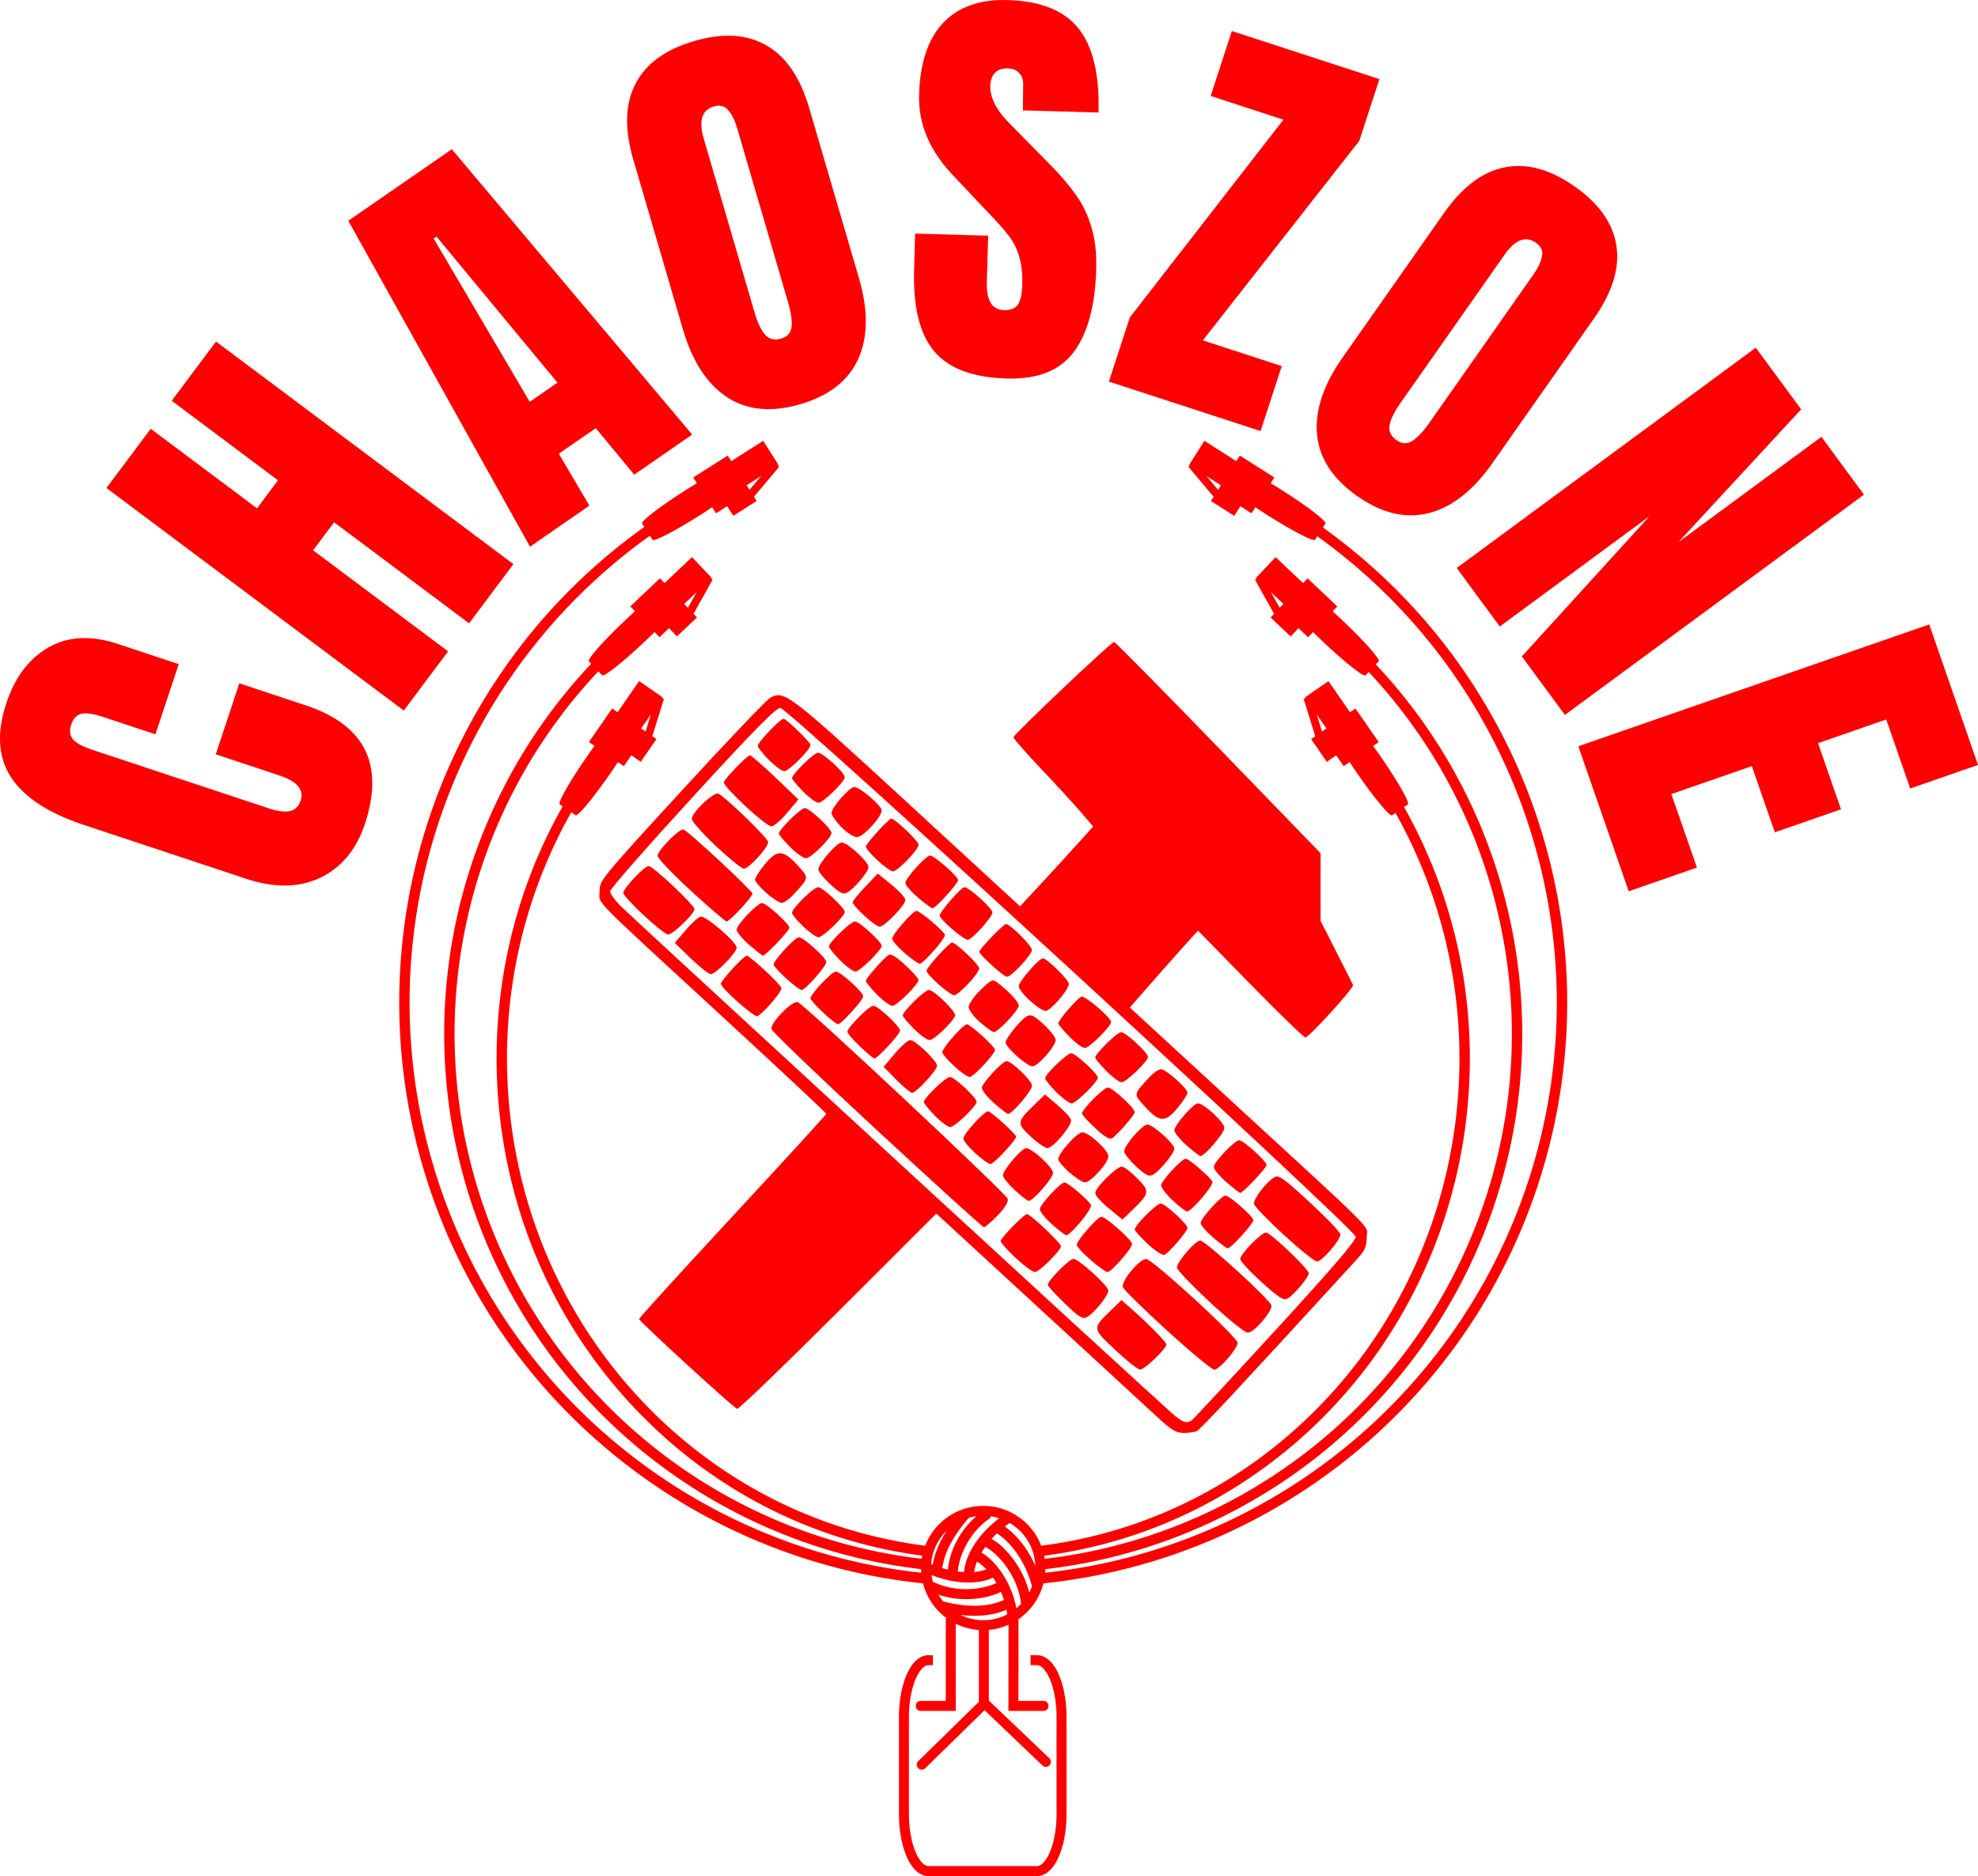
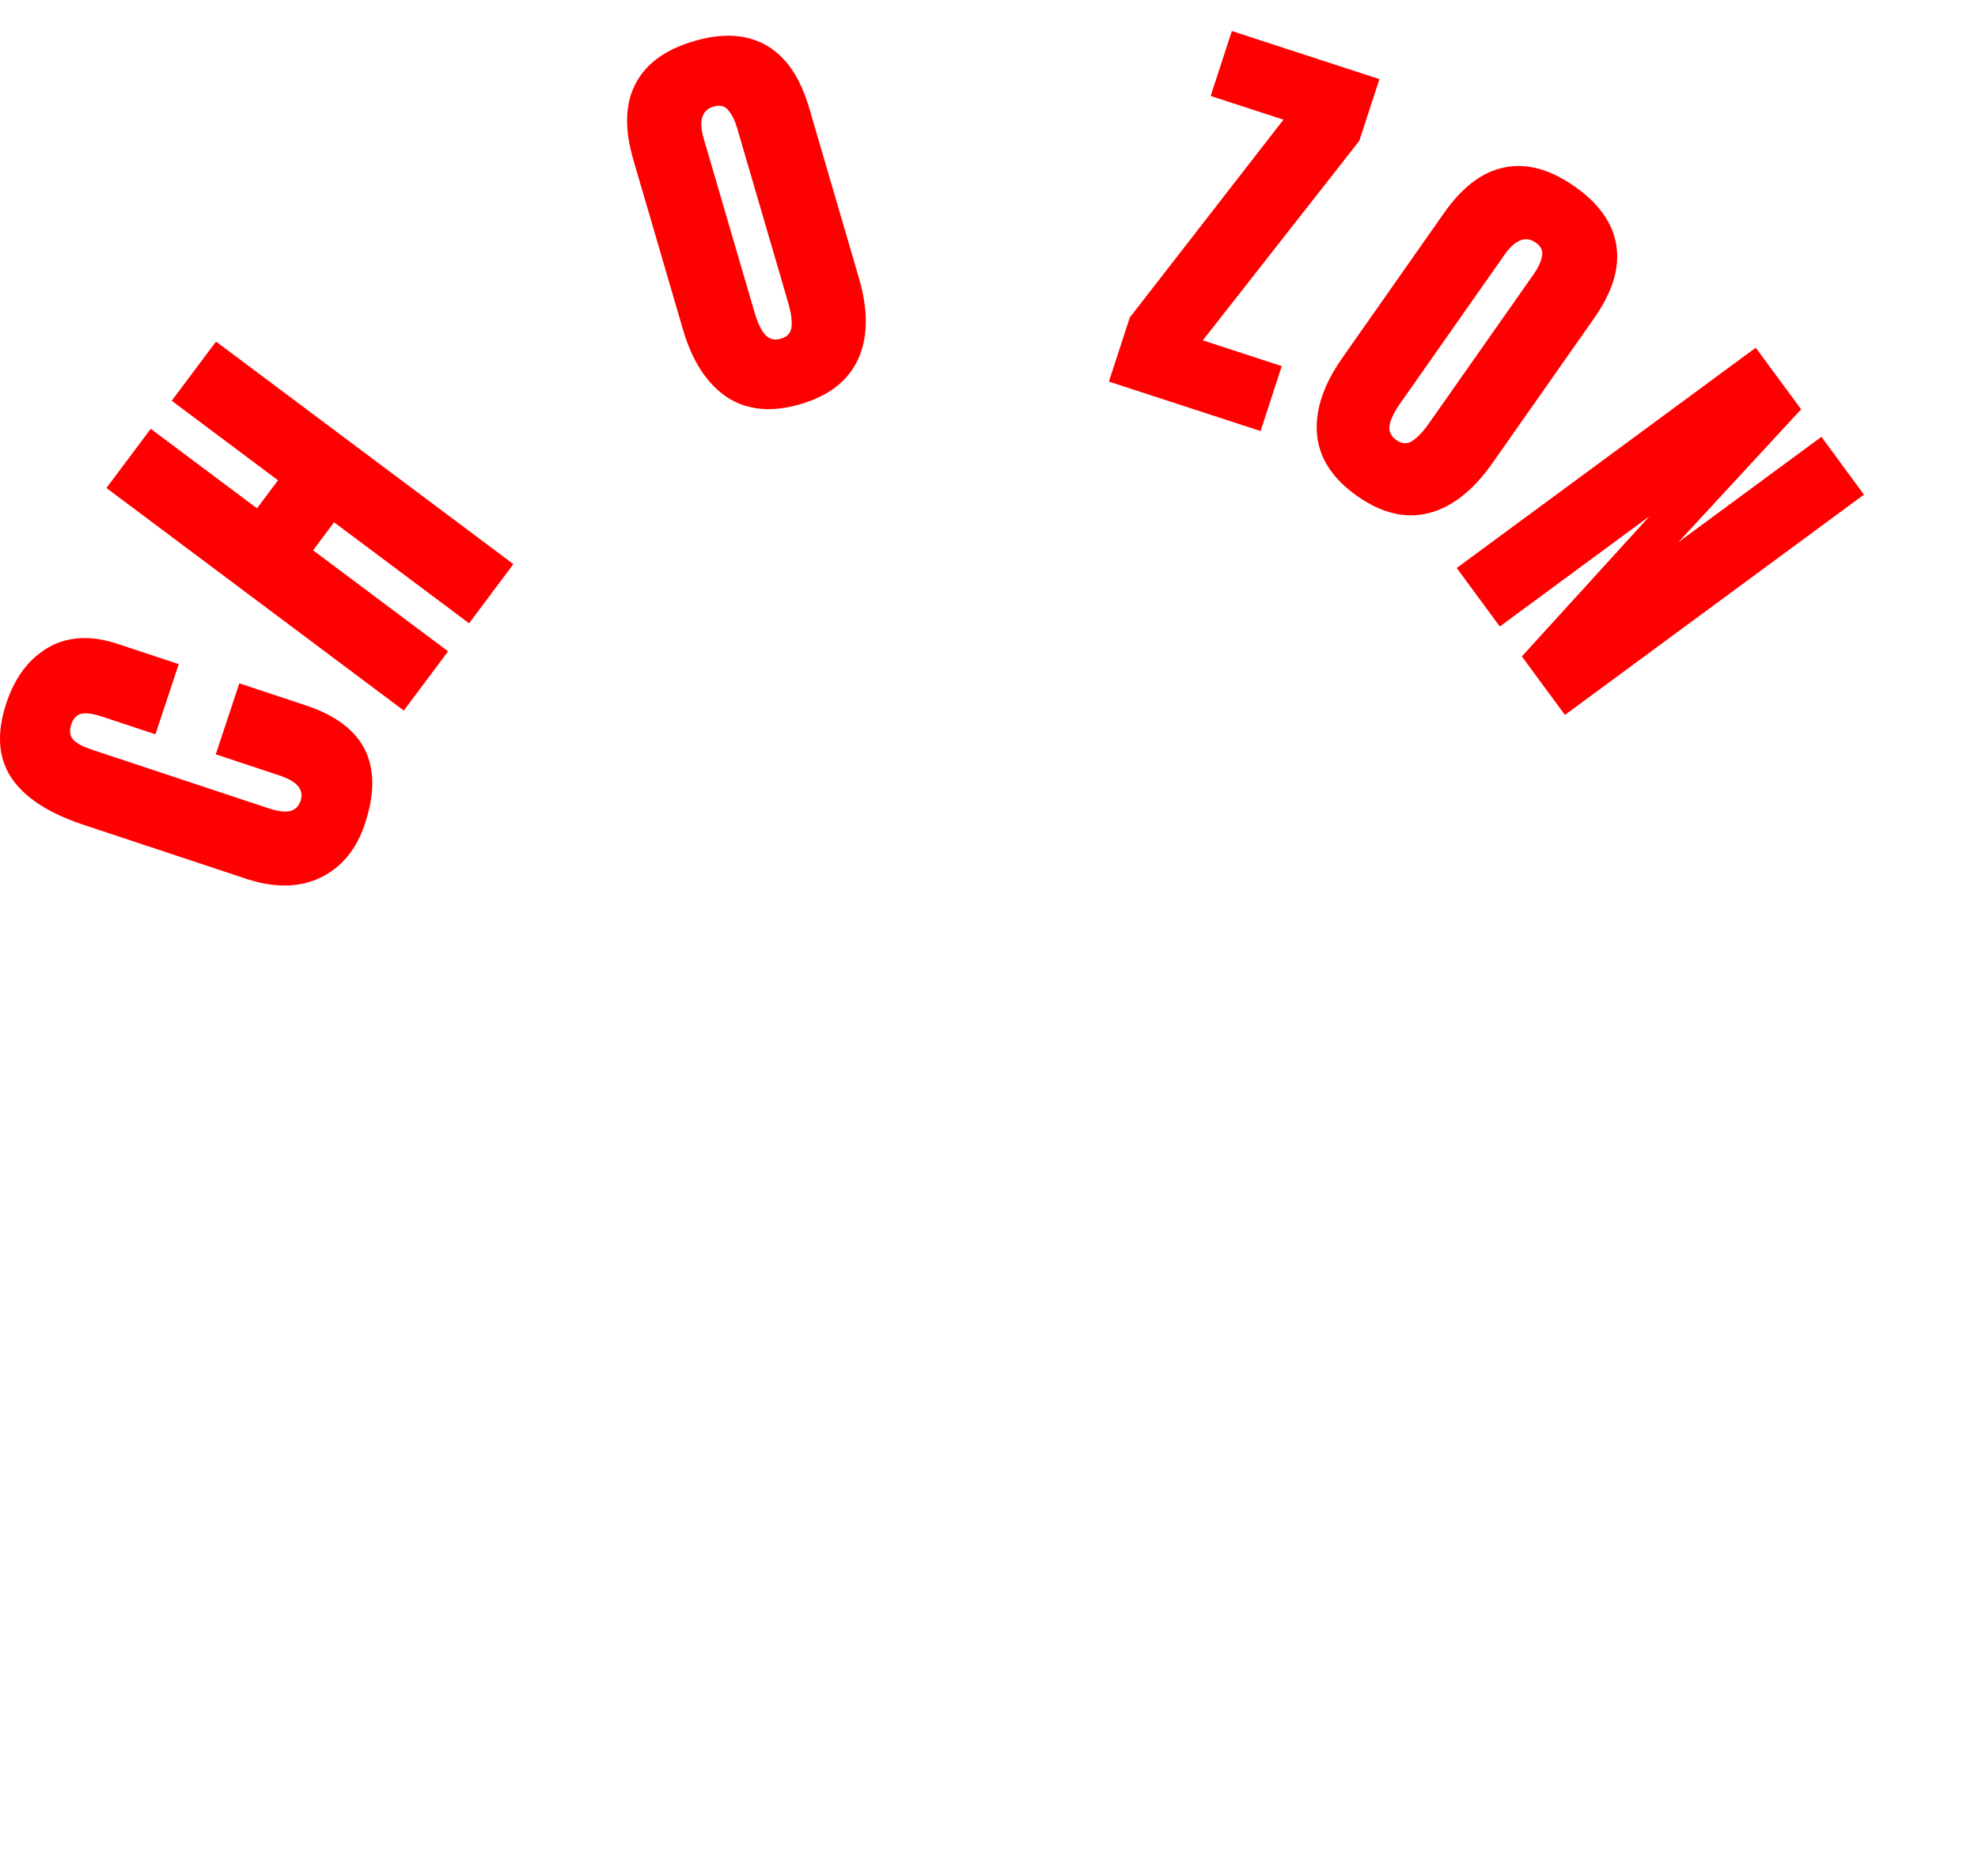
<svg xmlns="http://www.w3.org/2000/svg" id="svg8" version="1.1" viewBox="0 0 198.507 188.271" height="188.271mm" width="198.507mm">
  <defs id="defs2" />
  <g transform="translate(0.386,0.114)" id="g840">
    <g id="layer1" transform="translate(41.989,21.311)">
-       <path style="fill:#ff0000;fill-opacity:1;stroke-width:0.265" d="m 73.83,120.836 c -0.915,-0.846 -6.292,-5.8 -11.95,-11.007 l -10.287,-9.468 -9.861,9.848 c -5.423,5.416 -9.982,9.804 -10.131,9.751 -0.401,-0.144 -9.838,-8.793 -9.838,-9.017 0,-0.105 4.226,-4.749 9.391,-10.32 5.165,-5.571 9.392,-10.195 9.393,-10.276 0.001,-0.081 -4.731,-4.505 -10.515,-9.831 C 16.616,68.161 17.795,69.364 17.795,68.021 c 0,-1.087 0.168,-1.293 8.236,-10.089 4.53,-4.939 8.541,-9.144 8.913,-9.345 1.398,-0.754 1.893,-0.375 13.729,10.521 l 11.32,10.42 1.939,-2.086 c 1.067,-1.147 2.719,-2.949 3.671,-4.004 l 1.732,-1.918 -1.188,-1.389 c -0.653,-0.764 -2.454,-2.725 -4.001,-4.359 -1.547,-1.633 -2.813,-3.076 -2.813,-3.206 0,-0.276 9.806,-9.568 10.098,-9.568 0.108,0 4.816,4.77 10.461,10.601 l 10.264,10.601 v 3.397 3.397 l 1.587,3.121 c 0.873,1.716 1.625,3.208 1.67,3.315 0.114,0.269 -4.421,5.257 -4.78,5.257 -0.16,0 -2.649,-2.411 -5.532,-5.358 l -5.242,-5.358 -0.996,1.085 c -0.548,0.597 -2.088,2.333 -3.423,3.858 l -2.428,2.773 10.233,9.414 c 15.039,13.835 13.54,12.325 13.54,13.645 0,0.963 -0.169,1.314 -1.141,2.375 -12.134,13.246 -15.597,16.958 -15.946,17.092 -0.23,0.088 -0.821,0.161 -1.313,0.161 -0.723,0 -1.213,-0.295 -2.558,-1.539 z m 3.391,0.278 c 0.16,-0.107 3.946,-4.179 8.411,-9.05 5.839,-6.368 8.098,-9.005 8.043,-9.388 -0.117,-0.807 -56.975,-53.062 -57.737,-53.062 -0.45,0 -2.66,2.249 -8.842,8.998 -4.534,4.949 -8.243,9.18 -8.243,9.403 0,0.223 0.446,0.864 0.992,1.425 0.864,0.888 52.344,48.251 55.307,50.884 1.12,0.996 1.527,1.151 2.068,0.79 z m -7.659,-7.05 c -2.34,-2.198 -2.336,-2.161 -0.463,-3.976 l 1.075,-1.042 0.732,0.638 c 1.764,1.539 3.774,3.567 3.774,3.809 0,0.43 -2.193,2.532 -2.635,2.526 -0.224,-0.003 -1.342,-0.883 -2.484,-1.955 z m 5.206,-1.944 c -2.353,-2.145 -4.356,-4.109 -4.45,-4.364 -0.215,-0.582 1.63,-2.822 2.335,-2.835 0.596,-0.011 9.171,7.845 9.171,8.402 0,0.596 -1.82,2.702 -2.333,2.7 -0.245,-0.001 -2.371,-1.757 -4.724,-3.903 z m 4.274,-2.872 c -1.817,-1.69 -3.303,-3.247 -3.303,-3.461 0,-0.583 1.852,-2.728 2.347,-2.717 0.506,0.011 7.005,5.939 7.134,6.507 0.128,0.562 -1.748,2.744 -2.359,2.744 -0.292,0 -1.949,-1.334 -3.819,-3.073 z m -14.556,0.134 c -0.941,-0.904 -1.711,-1.746 -1.711,-1.872 0,-0.403 2.17,-2.598 2.568,-2.598 0.535,0 3.504,2.689 3.511,3.181 0.008,0.492 -1.429,2.275 -2.14,2.656 -0.441,0.236 -0.767,0.037 -2.228,-1.367 z m 19.735,-2.152 c -1.17,-1.056 -2.129,-2.095 -2.13,-2.307 -0.002,-0.496 2.107,-2.656 2.595,-2.656 0.441,0 4.282,3.665 4.282,4.085 0,0.4 -1.516,2.207 -2.124,2.533 -0.414,0.221 -0.846,-0.051 -2.623,-1.655 z m -24.71,-2.454 c -0.849,-0.796 -1.504,-1.558 -1.455,-1.694 0.159,-0.441 2.36,-2.668 2.636,-2.668 0.335,0 3.405,2.905 3.405,3.221 0,0.433 -2.183,2.6 -2.613,2.594 -0.236,-0.003 -1.124,-0.657 -1.973,-1.454 z m 7.563,0.238 c -0.764,-0.664 -1.388,-1.346 -1.387,-1.515 0.002,-0.435 2.092,-2.82 2.471,-2.82 0.434,0 3.084,2.35 3.082,2.732 -0.002,0.438 -2.092,2.825 -2.466,2.817 -0.171,-0.004 -0.935,-0.55 -1.699,-1.214 z m 19.381,-2.521 c -1.601,-1.472 -2.944,-2.87 -2.984,-3.106 -0.083,-0.48 1.3,-2.271 2.072,-2.685 0.427,-0.228 0.956,0.152 3.551,2.554 1.677,1.552 3.05,2.993 3.05,3.202 0,0.574 -1.854,2.719 -2.347,2.715 -0.237,-0.002 -1.741,-1.208 -3.342,-2.68 z m -13.64,0.925 c -0.72,-0.673 -1.309,-1.329 -1.309,-1.458 0,-0.427 2.176,-2.604 2.603,-2.604 0.435,0 2.688,2.055 2.688,2.452 0,0.332 -1.887,2.532 -2.311,2.694 -0.203,0.078 -0.941,-0.401 -1.672,-1.085 z m 6.563,-0.645 c -0.691,-0.592 -1.257,-1.249 -1.257,-1.459 0,-0.464 2.065,-2.752 2.481,-2.75 0.428,0.002 2.811,2.098 2.806,2.466 -0.005,0.353 -2.254,2.825 -2.568,2.822 -0.113,-0.001 -0.771,-0.486 -1.462,-1.079 z m -16.168,-1.323 c -0.675,-0.594 -1.228,-1.284 -1.228,-1.532 0,-0.444 2.068,-2.678 2.479,-2.678 0.34,0 2.487,1.841 2.654,2.276 0.144,0.375 -2.033,3.016 -2.486,3.016 -0.105,0 -0.744,-0.486 -1.419,-1.081 z M 45.647,92.009 c -5.784,-5.35 -10.554,-9.925 -10.6,-10.166 -0.125,-0.647 2.183,-2.97 2.669,-2.687 1.081,0.629 20.97,19.278 21.047,19.734 0.058,0.346 -0.308,0.936 -1.047,1.689 -0.625,0.637 -1.23,1.158 -1.344,1.158 -0.114,0 -4.94,-4.377 -10.724,-9.728 z m 23.259,7.837 c -0.753,-0.613 -1.369,-1.306 -1.369,-1.541 0,-0.535 2.129,-2.654 2.667,-2.654 0.219,0 0.91,0.522 1.537,1.16 1.301,1.326 1.279,1.49 -0.432,3.148 l -1.033,1.001 z m 6.43,-0.789 c -0.652,-0.601 -1.185,-1.29 -1.185,-1.532 0,-0.432 2.072,-2.667 2.473,-2.667 0.316,0 2.517,1.902 2.673,2.311 0.139,0.363 -2.094,2.981 -2.543,2.981 -0.129,0 -0.767,-0.491 -1.419,-1.092 z m -15.875,-1.058 c -0.652,-0.601 -1.185,-1.263 -1.185,-1.471 0,-0.519 1.879,-2.729 2.321,-2.729 0.611,0 2.706,1.93 2.706,2.493 0,0.508 -1.999,2.798 -2.442,2.798 -0.118,0 -0.749,-0.491 -1.4,-1.092 z m 21.239,-0.797 c -0.691,-0.592 -1.257,-1.278 -1.257,-1.523 0,-0.485 2.09,-2.673 2.552,-2.673 0.413,0 2.739,2.105 2.739,2.48 0,0.3 -2.39,2.822 -2.655,2.803 -0.068,-0.005 -0.689,-0.494 -1.38,-1.086 z m -15.747,-0.963 c -0.621,-0.541 -1.127,-1.143 -1.124,-1.337 0.007,-0.595 1.889,-2.69 2.416,-2.69 0.672,0 2.615,1.792 2.615,2.411 0,0.64 -1.78,2.618 -2.346,2.608 -0.238,-0.004 -0.94,-0.451 -1.561,-0.992 z m 6.687,-0.613 c -0.656,-0.605 -1.193,-1.281 -1.193,-1.502 0,-0.603 1.822,-2.707 2.333,-2.695 0.563,0.014 2.694,1.922 2.694,2.412 0,0.463 -1.463,2.254 -2.135,2.614 -0.418,0.224 -0.713,0.08 -1.699,-0.829 z m -16.148,-1.331 c -0.652,-0.601 -1.185,-1.258 -1.185,-1.461 0,-0.455 2.072,-2.74 2.481,-2.735 0.288,0.003 2.811,2.294 2.811,2.552 0,0.338 -2.244,2.737 -2.561,2.737 -0.199,0 -0.894,-0.491 -1.546,-1.092 z m 21.21,-0.783 c -0.675,-0.594 -1.223,-1.279 -1.217,-1.521 0.013,-0.527 1.912,-2.689 2.362,-2.689 0.607,0 2.654,1.905 2.654,2.469 0,0.497 -1.976,2.822 -2.399,2.822 -0.095,0 -0.725,-0.486 -1.4,-1.081 z m -15.634,-0.878 c -1.431,-1.332 -1.416,-1.465 0.357,-3.183 l 1.074,-1.04 1.262,1.069 c 0.694,0.588 1.301,1.264 1.348,1.502 0.107,0.544 -1.789,2.796 -2.364,2.807 -0.234,0.005 -0.989,-0.515 -1.677,-1.156 z m 6.471,-0.844 c -0.729,-0.681 -1.325,-1.344 -1.325,-1.473 0,-0.427 2.176,-2.604 2.603,-2.604 0.446,0 2.688,2.06 2.688,2.47 0,0.281 -1.777,2.322 -2.294,2.635 -0.231,0.14 -0.795,-0.207 -1.673,-1.028 z m -16.086,-1.243 c -0.612,-0.624 -1.113,-1.245 -1.113,-1.379 0,-0.408 2.199,-2.514 2.625,-2.514 0.444,0 2.667,2.077 2.667,2.492 0,0.435 -2.192,2.535 -2.646,2.535 -0.23,0 -0.92,-0.511 -1.532,-1.134 z m 21.126,-0.865 c -1.225,-1.329 -1.236,-1.237 0.355,-2.961 0.436,-0.473 0.978,-0.855 1.204,-0.849 0.506,0.013 2.66,1.926 2.66,2.362 0,0.174 -0.431,0.842 -0.958,1.485 -1.245,1.52 -1.833,1.513 -3.261,-0.037 z m -15.19,-0.404 c -0.675,-0.594 -1.228,-1.284 -1.228,-1.532 0,-0.444 2.068,-2.678 2.479,-2.678 0.525,0 2.548,1.96 2.548,2.469 0,0.497 -1.976,2.822 -2.399,2.822 -0.095,0 -0.725,-0.486 -1.4,-1.081 z m 6.236,-1.112 c -0.612,-0.624 -1.113,-1.245 -1.113,-1.379 0,-0.408 2.199,-2.514 2.625,-2.514 0.413,0 2.667,2.064 2.667,2.442 0,0.425 -2.193,2.585 -2.624,2.585 -0.242,0 -0.941,-0.511 -1.554,-1.134 z m -16.041,-1.225 -1.281,-1.301 1.134,-1.345 c 0.624,-0.74 1.319,-1.345 1.546,-1.345 0.503,0 2.681,2.091 2.681,2.575 0,0.444 -2.084,2.717 -2.491,2.717 -0.169,0 -0.884,-0.585 -1.588,-1.301 z m 21.068,-0.892 c -0.612,-0.624 -1.113,-1.222 -1.113,-1.329 0,-0.398 2.2,-2.564 2.603,-2.564 0.46,0 2.688,2.066 2.688,2.492 0,0.435 -2.192,2.535 -2.646,2.535 -0.23,0 -0.92,-0.511 -1.532,-1.134 z m -15.275,-0.487 c -0.652,-0.601 -1.184,-1.226 -1.183,-1.389 0.002,-0.428 2.098,-2.811 2.466,-2.806 0.353,0.005 2.825,2.254 2.822,2.568 -0.003,0.405 -2.164,2.719 -2.538,2.719 -0.21,0 -0.915,-0.491 -1.567,-1.092 z m 6.29,-1.005 c -0.618,-0.56 -1.124,-1.163 -1.124,-1.34 0,-0.439 1.52,-2.329 2.14,-2.66 0.411,-0.22 0.714,-0.072 1.694,0.832 0.656,0.605 1.193,1.301 1.193,1.548 0,0.624 -1.797,2.662 -2.336,2.649 -0.243,-0.006 -0.948,-0.469 -1.567,-1.028 z m -15.743,-0.971 c -0.691,-0.666 -1.257,-1.322 -1.257,-1.458 0,-0.437 2.169,-2.617 2.603,-2.617 0.469,0 2.691,2.072 2.684,2.502 -0.005,0.33 -2.274,2.791 -2.568,2.786 -0.113,-0.002 -0.771,-0.548 -1.462,-1.214 z m 21.023,-0.976 c -0.612,-0.624 -1.113,-1.226 -1.113,-1.339 0,-0.316 1.902,-2.517 2.311,-2.673 0.363,-0.139 2.981,2.094 2.981,2.543 0,0.439 -2.182,2.604 -2.624,2.604 -0.242,0 -0.941,-0.511 -1.554,-1.134 z m -15.61,-0.794 c -0.612,-0.624 -1.113,-1.222 -1.113,-1.329 0,-0.409 2.206,-2.564 2.624,-2.564 0.52,0 2.772,2.215 2.632,2.589 -0.238,0.636 -2.126,2.438 -2.554,2.438 -0.261,0 -0.976,-0.511 -1.588,-1.134 z m 6.626,-0.67 c -0.624,-0.548 -1.124,-1.225 -1.124,-1.521 0,-0.293 0.53,-1.053 1.178,-1.689 1.048,-1.028 1.231,-1.116 1.654,-0.796 1.175,0.889 2.195,1.98 2.195,2.347 0,0.459 -2.086,2.676 -2.502,2.659 -0.152,-0.006 -0.782,-0.456 -1.4,-0.999 z M 40.218,80.176 c -0.691,-0.648 -1.257,-1.284 -1.257,-1.413 0,-0.416 2.149,-2.69 2.542,-2.69 0.465,0 2.75,2.066 2.75,2.487 0,0.373 -2.205,2.807 -2.538,2.8 -0.132,-0.002 -0.806,-0.535 -1.497,-1.183 z m -8.599,-1.094 c -0.91,-0.81 -1.652,-1.611 -1.651,-1.779 0.003,-0.326 2.304,-2.82 2.599,-2.818 0.334,0.002 3.483,2.952 3.481,3.261 -0.002,0.438 -2.092,2.825 -2.466,2.816 -0.171,-0.004 -1.054,-0.67 -1.964,-1.48 z m 29.369,-0.081 c -0.618,-0.56 -1.124,-1.212 -1.124,-1.45 0,-0.461 2.022,-2.802 2.421,-2.802 0.409,0 2.606,2.165 2.606,2.569 0,0.581 -1.855,2.724 -2.347,2.712 -0.237,-0.006 -0.937,-0.469 -1.556,-1.028 z M 45.631,78.378 c -0.612,-0.624 -1.113,-1.235 -1.113,-1.357 0,-0.266 1.797,-2.313 2.294,-2.614 0.231,-0.14 0.795,0.207 1.673,1.028 0.729,0.681 1.325,1.344 1.325,1.473 0,0.439 -2.182,2.604 -2.624,2.604 -0.242,0 -0.941,-0.511 -1.554,-1.134 z m 6.2,-1.005 c -0.675,-0.594 -1.226,-1.22 -1.225,-1.389 0.003,-0.303 2.291,-2.822 2.563,-2.822 0.388,0 2.726,2.225 2.726,2.594 0,0.49 -2.071,2.697 -2.531,2.697 -0.168,0 -0.857,-0.486 -1.532,-1.081 z M 36.514,76.76 c -0.691,-0.638 -1.256,-1.261 -1.255,-1.386 0.003,-0.42 2.152,-2.741 2.538,-2.741 0.464,0 2.752,2.065 2.75,2.481 -0.003,0.427 -2.097,2.811 -2.466,2.808 -0.171,-0.002 -0.876,-0.524 -1.567,-1.162 z m 20.638,-1.323 c -0.691,-0.638 -1.257,-1.237 -1.257,-1.331 0,-0.271 2.427,-2.795 2.688,-2.795 0.427,0 2.604,2.176 2.604,2.603 0,0.468 -2.071,2.69 -2.502,2.685 -0.152,-0.002 -0.841,-0.524 -1.532,-1.162 z M 26.968,74.77 25.347,73.203 26.429,71.926 c 0.595,-0.702 1.275,-1.315 1.512,-1.362 0.523,-0.103 3.612,2.557 3.612,3.11 0,0.502 -2.106,2.663 -2.595,2.663 -0.202,0 -1.098,-0.705 -1.99,-1.567 z m 14.959,0.168 c -0.612,-0.624 -1.113,-1.245 -1.113,-1.379 0,-0.408 2.199,-2.514 2.625,-2.514 0.413,0 2.667,2.064 2.667,2.442 0,0.425 -2.193,2.585 -2.624,2.585 -0.242,0 -0.941,-0.511 -1.554,-1.134 z m 6.464,-0.74 c -0.675,-0.594 -1.228,-1.233 -1.228,-1.418 0,-0.422 2.065,-2.793 2.433,-2.793 0.375,0 2.858,2.106 2.858,2.425 0,0.405 -2.162,2.867 -2.518,2.867 -0.175,0 -0.871,-0.486 -1.546,-1.081 z M 32.81,73.39 c -0.691,-0.592 -1.257,-1.278 -1.257,-1.523 0,-0.485 2.09,-2.673 2.552,-2.673 0.414,0 2.739,2.105 2.739,2.48 0,0.3 -2.39,2.822 -2.655,2.803 -0.068,-0.005 -0.689,-0.494 -1.38,-1.086 z m 20.373,-1.573 c -0.691,-0.592 -1.257,-1.195 -1.257,-1.34 0,-0.39 2.153,-2.871 2.489,-2.869 0.465,0.003 2.803,2.12 2.803,2.538 0,0.464 -2.065,2.752 -2.481,2.75 -0.163,-0.001 -0.863,-0.486 -1.554,-1.079 z M 38.234,71.552 c -0.618,-0.591 -1.124,-1.211 -1.124,-1.376 0,-0.449 2.166,-2.57 2.625,-2.57 0.444,0 2.667,2.077 2.667,2.492 0,0.431 -2.19,2.535 -2.635,2.532 -0.224,-0.002 -0.914,-0.487 -1.532,-1.078 z M 22.227,70.428 c -1.128,-1.053 -2.051,-2.062 -2.051,-2.242 0,-0.465 2.111,-2.697 2.55,-2.697 0.437,0 4.594,3.914 4.594,4.325 0,0.451 -2.182,2.556 -2.635,2.542 -0.224,-0.007 -1.331,-0.875 -2.458,-1.928 z m 22.153,0.055 c -0.652,-0.601 -1.185,-1.205 -1.185,-1.343 0,-0.138 0.568,-0.846 1.262,-1.574 l 1.262,-1.323 1.383,1.125 c 0.761,0.619 1.383,1.308 1.383,1.532 0,0.499 -2.094,2.675 -2.575,2.675 -0.191,0 -0.881,-0.491 -1.532,-1.092 z M 26.962,67.971 c -1.84,-1.691 -3.346,-3.273 -3.346,-3.517 0,-0.532 2.215,-2.771 2.606,-2.634 0.501,0.176 6.919,6.144 6.914,6.43 -0.006,0.349 -2.277,2.794 -2.595,2.794 -0.128,0 -1.739,-1.383 -3.579,-3.074 z M 49.743,68.642 c -0.691,-0.592 -1.257,-1.249 -1.257,-1.459 0,-0.464 2.065,-2.752 2.481,-2.75 0.428,0.003 2.811,2.098 2.806,2.466 -0.005,0.353 -2.254,2.825 -2.568,2.822 -0.113,-0.001 -0.771,-0.486 -1.462,-1.079 z M 34.53,68.183 c -0.618,-0.543 -1.124,-1.143 -1.124,-1.333 0,-0.19 0.431,-0.871 0.958,-1.514 1.245,-1.52 1.833,-1.513 3.261,0.037 1.225,1.329 1.236,1.237 -0.355,2.961 -0.436,0.473 -0.978,0.855 -1.204,0.849 -0.226,-0.006 -0.917,-0.456 -1.536,-0.999 z m 6.419,-0.867 c -0.656,-0.605 -1.193,-1.273 -1.193,-1.485 0,-0.581 1.855,-2.724 2.347,-2.712 0.584,0.015 2.68,1.942 2.68,2.463 0,0.48 -1.423,2.182 -2.15,2.571 -0.398,0.213 -0.715,0.055 -1.684,-0.838 z m 4.754,-2.389 c -0.652,-0.601 -1.183,-1.226 -1.182,-1.389 0.003,-0.288 2.294,-2.811 2.552,-2.811 0.369,0 2.737,2.259 2.737,2.611 0,0.503 -2.091,2.681 -2.575,2.681 -0.191,0 -0.881,-0.491 -1.532,-1.092 z M 29.471,63.48 c -1.329,-1.251 -2.415,-2.476 -2.415,-2.723 0,-0.671 2.251,-2.786 2.687,-2.525 0.982,0.589 4.984,4.497 4.975,4.857 -0.015,0.557 -1.943,2.664 -2.438,2.664 -0.216,0 -1.48,-1.023 -2.808,-2.274 z m 7.429,0.081 c -0.612,-0.624 -1.113,-1.222 -1.113,-1.329 0,-0.398 2.2,-2.564 2.603,-2.564 0.472,0 2.694,2.077 2.677,2.502 -0.02,0.52 -2.045,2.525 -2.55,2.525 -0.277,0 -1.005,-0.511 -1.618,-1.134 z m 5.158,-1.986 c -0.539,-0.552 -0.98,-1.185 -0.98,-1.408 0,-0.554 1.801,-2.616 2.285,-2.616 0.544,0 2.742,1.879 2.742,2.344 0,0.683 -1.847,2.683 -2.478,2.683 -0.334,0 -1.015,-0.435 -1.57,-1.003 z m -9.679,-2.149 c -1.219,-1.138 -2.172,-2.194 -2.117,-2.348 0.156,-0.436 2.35,-2.701 2.616,-2.701 0.131,0 1.281,0.995 2.556,2.211 l 2.317,2.211 -1.14,1.361 c -0.627,0.749 -1.337,1.356 -1.578,1.349 -0.241,-0.007 -1.436,-0.944 -2.655,-2.081 z m 5.844,-1.422 c -0.612,-0.624 -1.113,-1.222 -1.113,-1.329 0,-0.405 2.203,-2.564 2.613,-2.561 0.495,0.003 2.678,2.004 2.678,2.454 0,0.461 -2.171,2.57 -2.646,2.57 -0.23,0 -0.92,-0.511 -1.532,-1.134 z m -3.44,-3.175 c -0.612,-0.624 -1.112,-1.249 -1.111,-1.389 0.004,-0.398 2.336,-2.827 2.616,-2.726 0.432,0.156 2.673,2.356 2.673,2.624 0,0.455 -2.17,2.625 -2.624,2.625 -0.242,0 -0.941,-0.511 -1.554,-1.134 z" id="path896" />
-     </g>
-     <path id="path1349" d="m 76.205,44.124 -3.203,2.038 -0.356,-0.559 -3.457,2.199 0.364,0.574 c -0.373,0.226 -0.755,0.46 -1.152,0.713 -2.549,1.622 -4.486,3.109 -4.342,3.334 l 0.219,0.344 c -20.682,14.738 -29.53,41.142 -21.869,65.382 7.089,22.431 26.812,38.254 49.84,40.631 0.346,1.36 1.147,2.607 2.352,3.49 h -0.072 v 5.527 h 0.004 a 0.5,0.5 0 0 0 -0.004,0.064 v 2.719 h -2.517 a 0.5,0.5 0 1 0 0,1 h 3.518 v -3.719 a 0.5,0.5 0 0 0 -0.004,-0.064 h 0.003 v -4.965 c 0.742,0.367 1.532,0.573 2.324,0.627 v 7.211 l -6.082,5.948 a 0.5,0.5 0 1 0 0.699,0.715 l 5.953,-5.82 5.808,5.545 a 0.5,0.5 0 0 0 0.689,-0.725 l -6.068,-5.792 V 163.45 c 0.68,-0.062 1.348,-0.236 1.975,-0.515 v 4.834 a 0.5,0.5 0 0 0 -0.008,0.093 v 3.719 h 3.518 a 0.5,0.5 0 1 0 0,-1 h -2.518 v -2.719 a 0.5,0.5 0 0 0 -0.004,-0.064 h 0.011 v -5.422 c 0.61,-0.42 1.156,-0.954 1.599,-1.599 0.429,-0.624 0.729,-1.3 0.905,-1.995 22.967,-2.373 42.659,-18.125 49.79,-40.487 7.728,-24.237 -1.068,-50.684 -21.743,-65.47 l 0.255,-0.4 c 0.143,-0.225 -1.794,-1.712 -4.342,-3.334 -0.398,-0.253 -0.78,-0.488 -1.153,-0.713 l 0.365,-0.574 -3.457,-2.199 -0.356,0.559 -3.203,-2.038 -1.543,2.425 0.083,0.053 -0.148,0.125 2.536,3.01 -0.271,0.425 2.338,1.488 0.614,-0.966 1.119,0.712 0.387,-0.609 c 0.362,0.242 0.737,0.489 1.135,0.742 2.549,1.622 4.716,2.746 4.86,2.52 l 0.22,-0.345 c 20.277,14.532 28.897,40.482 21.311,64.274 -6.976,21.878 -26.183,37.309 -48.625,39.737 0.009,-0.12 0.015,-0.239 0.017,-0.359 19.553,-2.263 36.555,-15.053 43.991,-33.64 7.847,-19.615 3.53,-41.907 -10.822,-57.157 l 0.29,-0.307 c 0.184,-0.194 -1.435,-2.022 -3.629,-4.098 -0.342,-0.324 -0.673,-0.628 -0.996,-0.92 l 0.467,-0.494 -2.976,-2.816 -0.455,0.482 -2.757,-2.609 -1.975,2.087 0.072,0.068 -0.17,0.095 1.918,3.437 -0.347,0.367 2.013,1.905 0.787,-0.831 0.963,0.911 0.496,-0.523 c 0.31,0.307 0.631,0.62 0.973,0.944 2.194,2.077 4.109,3.592 4.292,3.398 l 0.317,-0.334 c 14.044,14.956 18.263,36.787 10.574,56.009 -7.287,18.217 -23.936,30.755 -43.094,32.99 -0.016,-0.105 -0.034,-0.209 -0.055,-0.313 8.582,-1.108 16.96,-4.567 24.171,-10.434 19.086,-15.531 24.129,-43.116 11.953,-64.702 l 0.384,-0.266 c 0.22,-0.152 -0.987,-2.275 -2.706,-4.759 -0.268,-0.388 -0.529,-0.753 -0.784,-1.106 l 0.559,-0.386 -2.331,-3.37 -0.545,0.377 -2.16,-3.122 -2.364,1.635 0.057,0.081 -0.185,0.057 1.166,3.759 -0.415,0.287 1.577,2.28 0.942,-0.651 0.754,1.09 0.593,-0.41 c 0.24,0.364 0.489,0.737 0.758,1.125 1.718,2.485 3.279,4.363 3.498,4.211 l 0.342,-0.237 c 11.869,21.137 6.912,48.114 -11.751,63.3 -7.104,5.781 -15.358,9.173 -23.805,10.237 -0.426,-1.111 -1.174,-2.112 -2.215,-2.849 a 0.5,0.5 0 0 0 -0.152,-0.076 0.5,0.5 0 0 0 -0.125,-0.112 c -0.721,-0.454 -1.5,-0.741 -2.293,-0.873 -0.297,-0.05 -0.596,-0.077 -0.895,-0.083 -2.09,-0.043 -4.153,0.962 -5.371,2.837 -0.241,0.37 -0.435,0.758 -0.588,1.154 -10.112,-1.276 -19.876,-5.876 -27.637,-13.714 C 49.063,125.359 46.096,100.632 56.943,81.402 l 0.429,0.297 c 0.22,0.152 1.78,-1.726 3.498,-4.211 0.268,-0.388 0.518,-0.761 0.758,-1.125 l 0.593,0.41 0.754,-1.09 0.942,0.651 1.576,-2.28 -0.414,-0.287 1.166,-3.759 -0.184,-0.057 0.056,-0.081 -2.363,-1.635 -2.16,3.122 -0.545,-0.377 -2.331,3.37 0.559,0.386 c -0.256,0.353 -0.517,0.718 -0.785,1.106 -1.718,2.485 -2.925,4.607 -2.705,4.759 l 0.296,0.205 c -11.129,19.642 -8.115,44.925 8.007,61.208 7.884,7.963 17.802,12.653 28.086,13.986 -0.021,0.105 -0.04,0.21 -0.055,0.315 C 72.866,154.068 56.162,141.418 48.933,123.086 41.36,103.881 45.641,82.141 59.663,67.257 l 0.374,0.396 c 0.184,0.194 2.098,-1.322 4.292,-3.398 0.342,-0.324 0.664,-0.637 0.974,-0.944 l 0.496,0.523 0.963,-0.911 0.787,0.831 2.014,-1.905 -0.347,-0.367 1.917,-3.437 -0.169,-0.095 0.072,-0.068 -1.976,-2.087 -2.757,2.609 -0.456,-0.482 -2.976,2.816 0.467,0.494 c -0.323,0.292 -0.654,0.596 -0.996,0.92 -2.194,2.077 -3.813,3.904 -3.63,4.098 l 0.233,0.246 C 44.616,81.675 40.237,103.871 47.965,123.468 c 7.377,18.708 24.436,31.613 44.09,33.887 0.002,0.121 0.008,0.242 0.018,0.362 C 69.572,155.284 50.335,139.781 43.4,117.836 35.88,94.04 44.551,68.133 64.838,53.648 l 0.256,0.402 c 0.143,0.225 2.311,-0.899 4.86,-2.52 0.398,-0.253 0.772,-0.5 1.134,-0.742 l 0.388,0.609 1.118,-0.712 0.614,0.966 2.339,-1.488 -0.271,-0.425 2.535,-3.01 -0.148,-0.125 0.084,-0.053 z m -0.201,3.534 -1.168,1.386 -0.291,-0.458 z m 44.685,0 1.459,0.929 -0.291,0.458 z m -51.156,11.646 -0.883,1.583 -0.373,-0.394 z m 57.626,0 1.256,1.189 -0.373,0.394 z M 64.941,71.57 64.404,73.301 63.958,72.992 Z m 66.81,0 0.983,1.422 -0.446,0.309 z M 97.597,152.047 c -1.87,1.623 -2.734,3.8 -2.85,5.366 -0.188,-0.044 -0.378,-0.097 -0.568,-0.155 0.177,-1.277 0.818,-2.932 2.67,-5.056 0.245,-0.07 0.495,-0.122 0.748,-0.156 z m 1.459,0.011 c 0.033,0.005 0.065,0.007 0.098,0.013 0.247,0.042 0.492,0.107 0.734,0.186 -2.155,1.623 -3.394,3.718 -3.522,5.39 -0.205,-0.011 -0.413,-0.026 -0.628,-0.053 0.084,-1.357 1.012,-3.794 3.125,-5.274 a 0.5,0.5 0 0 0 0.193,-0.261 z m 1.859,0.652 c 0.056,0.032 0.111,0.065 0.166,0.1 a 0.5,0.5 0 0 0 0.131,0.058 0.5,0.5 0 0 0 0.104,0.096 c 1.38,0.977 2.14,2.496 2.203,4.063 -0.825,-1.871 -2,-3.191 -3.068,-3.942 0.111,-0.085 0.222,-0.17 0.338,-0.252 a 0.5,0.5 0 0 0 0.125,-0.123 z m -6.292,0.786 c -0.824,1.293 -1.236,2.432 -1.406,3.413 -0.051,-0.022 -0.103,-0.044 -0.155,-0.067 0.065,-0.847 0.336,-1.69 0.831,-2.454 0.214,-0.33 0.46,-0.627 0.729,-0.892 z m 5.039,0.265 c 1.162,0.741 2.777,2.532 3.509,5.287 a 0.5,0.5 0 0 0 0.013,0.042 c -0.08,0.21 -0.17,0.419 -0.279,0.621 -0.271,-1.123 -0.771,-2.14 -1.349,-2.991 -0.768,-1.13 -1.655,-1.969 -2.43,-2.391 a 0.5,0.5 0 0 0 -0.006,-0.003 c 0.169,-0.191 0.349,-0.38 0.542,-0.565 z m -1.156,1.337 a 0.5,0.5 0 0 0 0.142,0.111 c 0.553,0.301 1.389,1.055 2.08,2.072 0.674,0.993 1.22,2.235 1.357,3.561 -0.151,0.16 -0.309,0.311 -0.476,0.449 -0.224,-1.237 -0.69,-2.349 -1.258,-3.263 -0.673,-1.084 -1.469,-1.893 -2.236,-2.325 0.117,-0.2 0.247,-0.401 0.391,-0.604 z m -0.839,1.5 c 0.282,0.168 0.61,0.439 0.945,0.795 -0.341,0.119 -0.759,0.204 -1.234,0.243 0.04,-0.308 0.135,-0.659 0.289,-1.038 z m -4.569,1.347 c 2.391,0.954 4.71,0.957 6.174,0.263 0.078,0.111 0.154,0.226 0.228,0.346 0.039,0.063 0.075,0.13 0.113,0.194 -0.58,0.272 -1.447,0.521 -2.424,0.595 -1.18,0.089 -2.519,-0.061 -3.762,-0.64 a 0.5,0.5 0 0 0 -0.184,-0.052 c -0.065,-0.232 -0.113,-0.467 -0.146,-0.706 z m 6.97,1.697 v 5.2e-4 c 0.111,0.256 0.212,0.523 0.3,0.798 -1.194,0.59 -3.346,0.893 -6.092,0.15 a 0.5,0.5 0 0 0 -0.019,-0.005 c -0.176,-0.212 -0.331,-0.437 -0.47,-0.67 1.188,0.405 2.397,0.507 3.479,0.425 1.107,-0.084 2.077,-0.348 2.801,-0.699 z m 0.55,1.789 c 0.029,0.154 0.053,0.31 0.072,0.468 -1.438,0.742 -3.177,0.788 -4.692,0.048 1.909,0.234 3.488,-0.007 4.619,-0.516 z m -7.816,4.56 c -0.498,0 -0.951,0.238 -1.313,0.592 -0.361,0.353 -0.654,0.825 -0.896,1.386 -0.483,1.122 -0.762,2.611 -0.762,4.258 v 9.691 c 0,1.647 0.278,3.135 0.762,4.258 0.242,0.561 0.535,1.035 0.896,1.389 0.361,0.353 0.815,0.592 1.313,0.592 h 10.873 c 0.498,0 0.954,-0.239 1.315,-0.592 0.361,-0.353 0.653,-0.827 0.895,-1.389 0.483,-1.122 0.763,-2.611 0.763,-4.258 v -9.691 c 0,-1.647 -0.28,-3.136 -0.763,-4.258 -0.242,-0.561 -0.533,-1.033 -0.895,-1.386 -0.361,-0.353 -0.817,-0.592 -1.315,-0.592 h -0.638 v 1 h 0.638 c 0.187,0 0.385,0.081 0.615,0.306 0.231,0.226 0.47,0.593 0.675,1.069 0.41,0.952 0.682,2.33 0.682,3.861 v 9.691 c 0,1.532 -0.272,2.912 -0.682,3.863 -0.205,0.476 -0.445,0.842 -0.675,1.068 -0.231,0.226 -0.429,0.306 -0.615,0.306 H 92.802 c -0.187,0 -0.382,-0.081 -0.613,-0.306 -0.231,-0.226 -0.471,-0.592 -0.676,-1.068 -0.41,-0.952 -0.682,-2.332 -0.682,-3.863 v -9.691 c 0,-1.532 0.272,-2.909 0.682,-3.861 0.205,-0.476 0.445,-0.843 0.676,-1.069 0.231,-0.226 0.426,-0.306 0.613,-0.306 h 0.438 v -1 z" style="color:#000000;font-style:normal;font-variant:normal;font-weight:normal;font-stretch:normal;font-size:medium;line-height:normal;font-family:sans-serif;font-variant-ligatures:normal;font-variant-position:normal;font-variant-caps:normal;font-variant-numeric:normal;font-variant-alternates:normal;font-feature-settings:normal;text-indent:0;text-align:start;text-decoration:none;text-decoration-line:none;text-decoration-style:solid;text-decoration-color:#000000;letter-spacing:normal;word-spacing:normal;text-transform:none;writing-mode:lr-tb;direction:ltr;text-orientation:mixed;dominant-baseline:auto;baseline-shift:baseline;text-anchor:start;white-space:normal;shape-padding:0;clip-rule:nonzero;display:inline;overflow:visible;visibility:visible;opacity:1;isolation:auto;mix-blend-mode:normal;color-interpolation:sRGB;color-interpolation-filters:linearRGB;solid-color:#000000;solid-opacity:1;vector-effect:none;fill:#ff0000;fill-opacity:1;fill-rule:nonzero;stroke:none;stroke-width:1.041;stroke-linecap:butt;stroke-linejoin:miter;stroke-miterlimit:4;stroke-dasharray:none;stroke-dashoffset:0;stroke-opacity:1;color-rendering:auto;image-rendering:auto;shape-rendering:auto;text-rendering:auto;enable-background:accumulate" />
+       </g>
  </g>
  <path d="M 33.817,92.585 A 65.742,65.742 0 0 1 104.035,37.819 65.742,65.742 0 0 1 164.415,103.272 65.742,65.742 0 0 1 104.175,168.854" id="path833" style="fill:none;fill-opacity:1;stroke:none;stroke-width:0.5;stroke-linecap:round;stroke-miterlimit:4;stroke-dasharray:none;stroke-opacity:1" />
  <g transform="translate(3.341,0.114)" id="text844" style="font-style:normal;font-variant:normal;font-weight:normal;font-stretch:normal;font-size:141.111px;line-height:1.25;font-family:Anton;-inkscape-font-specification:Anton;letter-spacing:0px;word-spacing:0px;fill:#ff0000;fill-opacity:1;stroke:none;stroke-width:0.265" aria-label="CHAOSZONE">
    <path id="path851" style="font-size:43.392px" d="m 33.28,82.565 q -1.284,3.871 -4.493,5.413 -3.195,1.5 -7.437,0.093 L 5.041,82.659 q -5.272,-1.749 -7.252,-4.738 -1.98,-2.989 -0.491,-7.478 1.298,-3.912 4.232,-5.591 2.934,-1.678 6.97,-0.339 l 6.095,2.022 -2.337,7.042 -5.23,-1.735 Q 5.505,71.338 4.806,71.517 q -0.7,0.179 -1,1.085 -0.314,0.947 0.222,1.537 0.55,0.548 1.826,0.972 l 17.75,5.889 q 1.4,0.465 2.196,0.271 0.754,-0.207 1.028,-1.031 0.547,-1.647 -2.13,-2.536 l -6.384,-2.118 2.364,-7.125 6.672,2.214 q 8.896,2.951 5.931,11.888 z" />
    <path id="path853" style="font-size:43.392px" d="M 37.183,71.192 7.341,48.859 11.787,42.918 22.452,50.9 24.558,48.086 13.893,40.104 18.338,34.164 48.181,56.497 43.735,62.437 30.186,52.298 28.08,55.112 41.629,65.251 Z" />
-     <path id="path855" style="font-size:43.392px" d="M 49.849,54.749 31.615,22.041 42.002,14.86 66.125,43.496 l -5.818,4.022 -3.858,-4.665 -3.712,2.566 3.073,5.208 z m -0.029,-14.539 2.784,-1.925 -12.14,-14.66 -0.286,0.197 z" />
    <path id="path857" style="font-size:43.392px" d="m 76.976,40.449 q -4.331,1.267 -7.348,-0.699 -3.028,-2.008 -4.429,-6.797 L 60.218,15.919 q -1.352,-4.623 0.215,-7.613 1.555,-3.032 5.886,-4.298 4.331,-1.267 7.275,0.449 2.931,1.675 4.283,6.297 l 4.982,17.034 q 1.413,4.831 -0.069,8.113 -1.482,3.281 -5.813,4.548 z m -1.924,-6.58 q 0.958,-0.28 1.047,-1.211 0.09,-0.93 -0.349,-2.43 l -5.116,-17.492 q -0.341,-1.166 -0.881,-1.777 -0.511,-0.664 -1.469,-0.384 -1.791,0.524 -0.999,3.231 l 5.104,17.45 q 0.451,1.541 1.057,2.223 0.606,0.682 1.606,0.389 z" />
-     <path id="path859" style="font-size:43.392px" d="M 97.677,37.872 Q 92.602,37.727 90.419,35.147 88.235,32.567 88.395,26.972 l 0.104,-3.643 7.33,0.209 -0.132,4.641 q -0.079,2.776 1.699,2.827 0.998,0.028 1.404,-0.524 0.408,-0.596 0.447,-1.984 0.052,-1.822 -0.348,-3.005 -0.399,-1.227 -1.071,-2.027 -0.627,-0.843 -2.314,-2.584 l -3.118,-3.301 q -3.626,-3.75 -3.5,-8.174 0.136,-4.771 2.375,-7.182 2.284,-2.453 6.491,-2.332 5.031,0.144 7.167,2.896 2.137,2.709 1.974,8.391 L 99.313,10.962 99.343,8.402 Q 99.364,7.664 98.943,7.218 98.565,6.773 97.827,6.752 96.96,6.727 96.512,7.192 q -0.447,0.465 -0.471,1.289 -0.052,1.822 1.974,3.833 l 4.219,4.288 q 1.476,1.518 2.435,2.891 0.96,1.33 1.516,3.169 0.556,1.796 0.486,4.268 -0.157,5.508 -2.278,8.313 -2.076,2.762 -6.717,2.63 z" />
    <path id="path861" style="font-size:43.392px" d="m 107.946,38.181 2.098,-6.436 15.417,-19.847 -7.302,-2.381 2.125,-6.518 14.81,4.829 -2.018,6.188 -15.704,20.027 7.921,2.583 -2.125,6.518 z" />
    <path id="path863" style="font-size:43.392px" d="m 132.872,49.674 q -3.694,-2.593 -4.041,-6.176 -0.322,-3.619 2.545,-7.703 l 10.197,-14.526 q 2.767,-3.942 6.081,-4.585 3.339,-0.678 7.032,1.915 3.694,2.593 4.19,5.963 0.522,3.335 -2.246,7.277 L 146.434,46.364 q -2.892,4.12 -6.38,5.011 -3.488,0.891 -7.182,-1.702 z m 3.939,-5.611 q 0.817,0.573 1.6,0.063 0.783,-0.511 1.68,-1.789 l 10.471,-14.916 q 0.698,-0.994 0.838,-1.798 0.2,-0.814 -0.617,-1.387 -1.527,-1.072 -3.148,1.236 l -10.446,14.881 q -0.922,1.314 -1.076,2.213 -0.154,0.899 0.698,1.497 z" />
    <path id="path865" style="font-size:43.392px" d="m 142.851,56.886 30.011,-22.106 4.555,6.184 -12.326,13.337 14.359,-10.577 4.272,5.8 -30.011,22.106 -4.323,-5.869 12.81,-14.07 -15.023,11.066 z" />
-     <path id="path867" style="font-size:43.392px" d="m 155.059,74.775 35.212,-12.225 4.896,14.101 -6.805,2.362 -2.405,-6.928 -6.846,2.377 2.306,6.641 -6.641,2.306 -2.306,-6.641 -8.075,2.804 2.562,7.378 -6.846,2.377 z" />
  </g>
</svg>